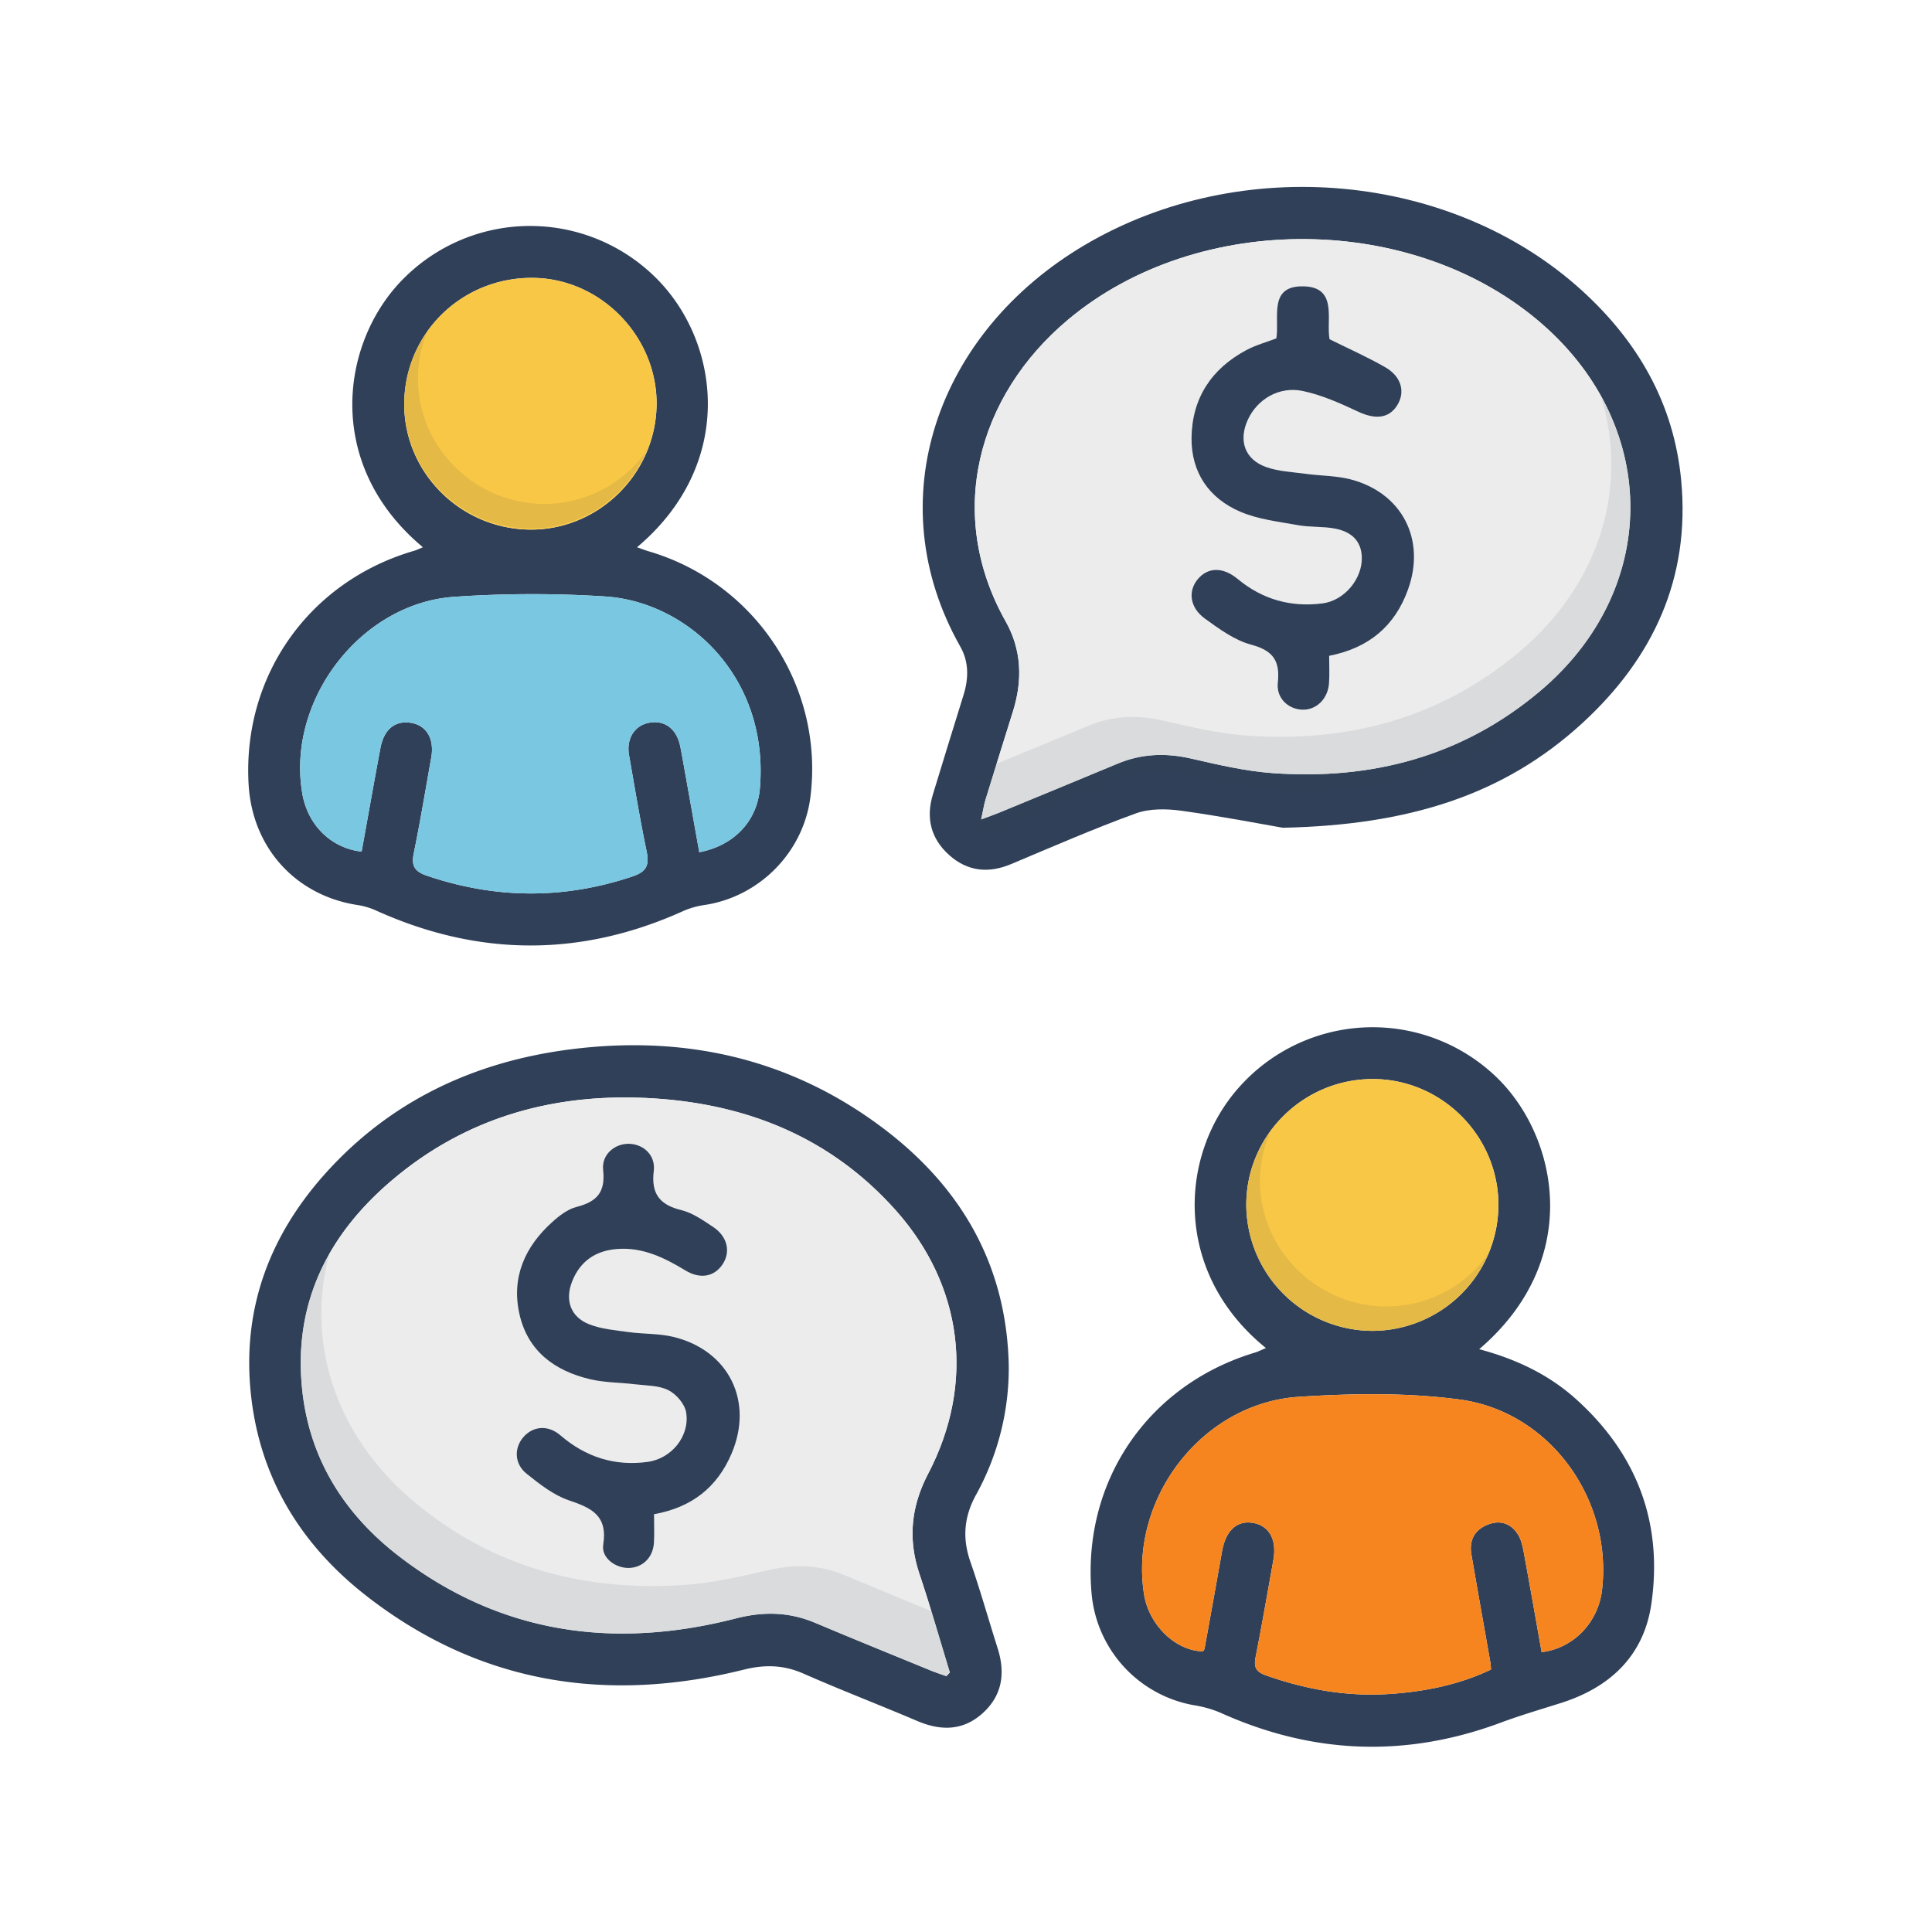
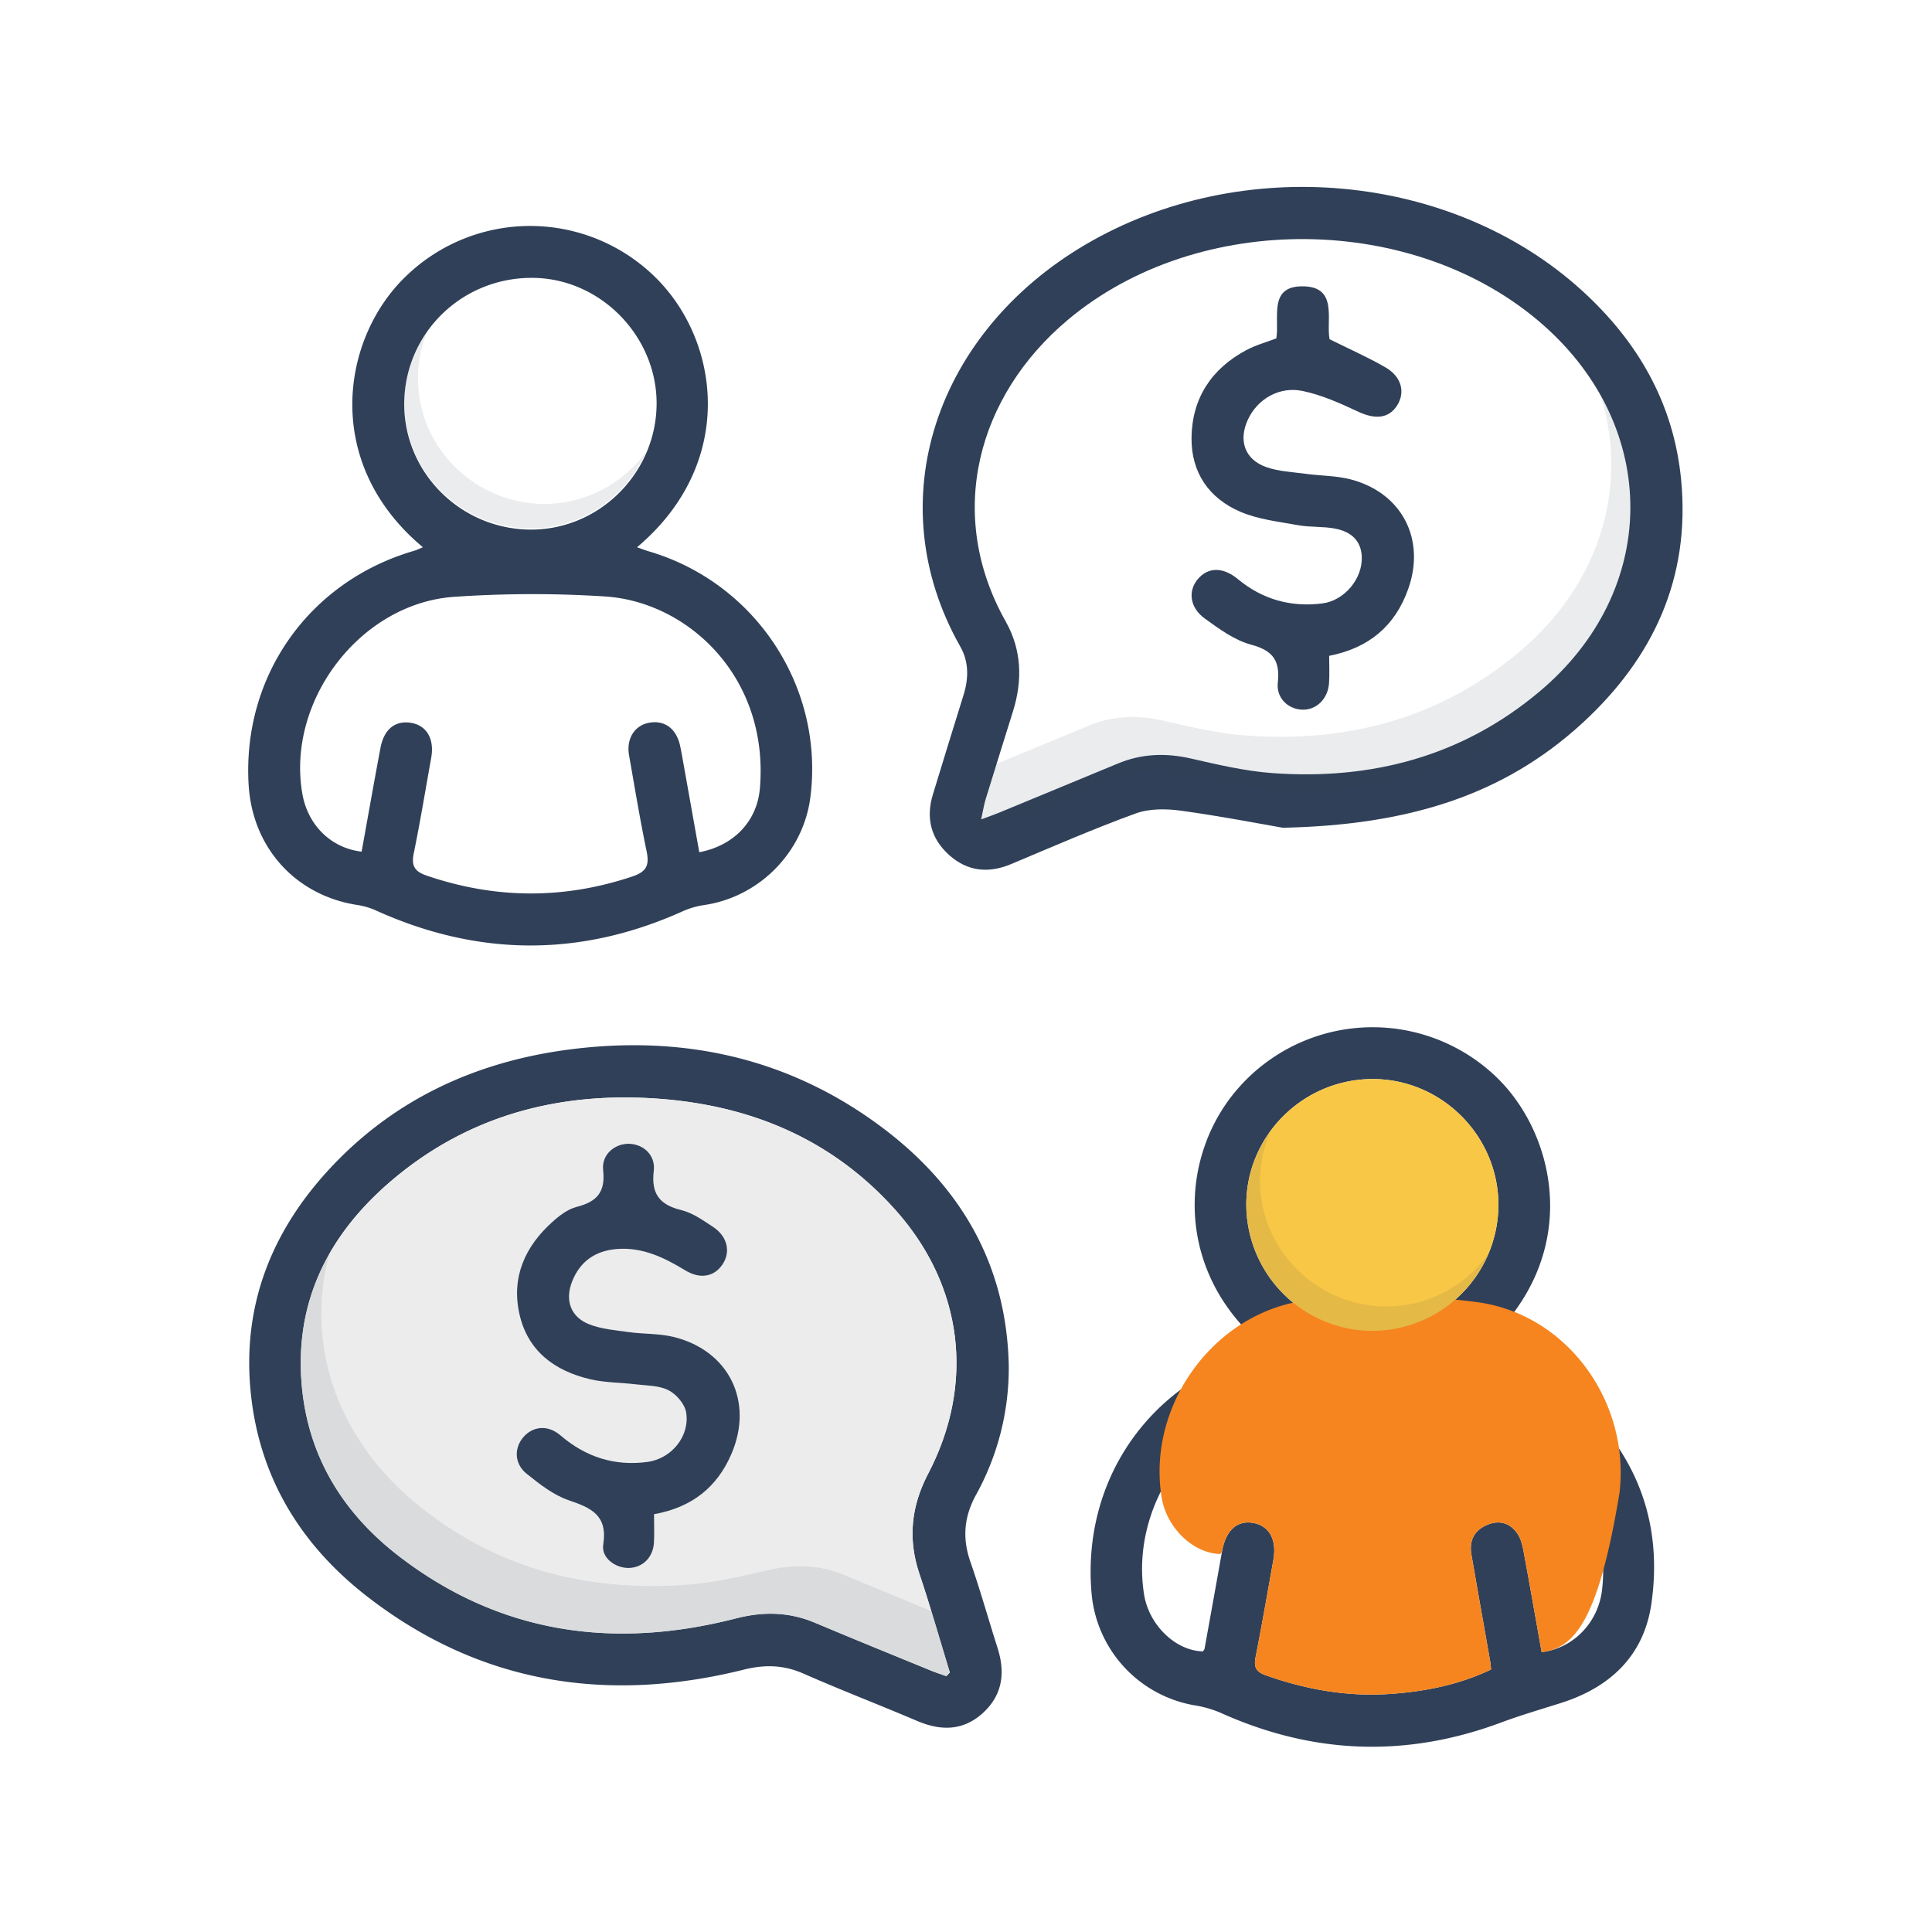
<svg xmlns="http://www.w3.org/2000/svg" width="1080" height="1080" viewBox="0 0 1080 1080">
  <rect x="0" y="0" width="1080" height="1080" fill="#808080" stroke="none" />
  <defs>
    <clipPath id="clip-Inperson-sales-agent">
      <rect width="1080" height="1080" />
    </clipPath>
  </defs>
  <g id="Inperson-sales-agent" clip-path="url(#clip-Inperson-sales-agent)">
    <rect width="1080" height="1080" fill="#fff" />
    <g id="Group_2763" data-name="Group 2763" transform="translate(-1754.604 -1161.255)">
      <path id="Path_5849" data-name="Path 5849" d="M2015.609,1469.275c-52.094-42.191-48.891-108.393-14.535-146.3a99.814,99.814,0,0,1,141-7.373c35.742,31.811,52.844,102.941-7.242,154.313,20.086,5.375,38.27,13.8,53.586,27.422,34.4,30.668,49.176,69.229,42.691,114.721-4.152,29.17-23.051,46.969-50.785,55.7-11.184,3.533-22.441,6.832-33.4,10.908-53.125,19.777-105.352,17.717-156.937-5.625a63.121,63.121,0,0,0-14.687-4.117,69.657,69.657,0,0,1-57.117-62.125c-5.629-62.512,31.07-116.793,91.2-134.961C2011.379,1471.236,2013.277,1470.248,2015.609,1469.275Zm154.133,169.992c17.82-2.135,31.613-16.613,33.75-34.682,5.961-50.711-29.109-99.854-79.762-106.564-29.441-3.9-59.852-3.379-89.605-1.5-54.191,3.453-95.1,56.965-86.637,110.453,2.7,17.133,17.641,31.572,32.934,31.863.289-.5.8-.986.891-1.529q4.928-27.193,9.781-54.443c2.055-11.449,8.191-17.232,16.949-15.891,9.332,1.416,13.8,9.313,11.719,20.863-3.262,18.143-6.4,36.332-9.957,54.416-1.066,5.492.406,8.074,5.73,9.961,22.527,7.975,45.621,12.068,69.477,10.42,19.563-1.342,38.664-5.145,56.434-13.666-.137-1.7-.137-2.6-.289-3.492-3.551-20.242-7.18-40.461-10.672-60.727-1.457-8.383,2.055-14.266,9.934-17.061,6.934-2.424,12.75.176,16.324,6.23,1.922,3.26,2.6,7.375,3.3,11.2C2163.379,1603.168,2166.547,1621.26,2169.742,1639.268Zm-94.375-179.6a70.615,70.615,0,0,0,70.211-70.609c-.113-38.676-32.039-70.371-70.68-70.158-38.852.232-70.465,32-70.254,70.605A70.73,70.73,0,0,0,2075.367,1459.672Z" transform="translate(446.65 445.545)" fill="#304058" />
      <path id="Path_5850" data-name="Path 5850" d="M1991.02,1446.475c-56.418-47.045-45.645-116.816-9.508-151.479a99.753,99.753,0,0,1,139.832.953c36,35.787,44.738,103.908-10.633,150.525,2.563.895,4.637,1.709,6.754,2.33,59.641,17.623,97.965,76.02,90.148,137.4-3.937,30.84-28.547,55.723-59.312,60.264a45.41,45.41,0,0,0-12.012,3.473c-57.113,25.717-114.133,25.4-171.172-.271a40.082,40.082,0,0,0-10.25-3.145c-34.766-5.162-59.156-31.885-61.273-67.266-3.605-60.785,33.715-113.633,92.348-130.77C1987.609,1448.006,1989.176,1447.215,1991.02,1446.475Zm154.488,170.479c19-3.594,32.316-17.023,33.883-35.768,5.223-61.873-39.973-104.182-86.512-107.209a635.864,635.864,0,0,0-84.289.193c-52.6,3.59-93.941,58.145-84.984,110,3,17.564,16,30.473,33.145,32.451,3.5-19.273,6.887-38.582,10.516-57.875,2.016-10.693,8.352-15.643,17.309-14.088,8.621,1.512,12.945,9.1,11.086,19.465-3.2,17.855-6.133,35.75-9.781,53.506-1.441,7.064.621,10.133,7.316,12.422,38.27,13.023,76.332,13.334,114.777.5,8.313-2.752,9.7-6.5,8.051-14.359-3.7-17.756-6.633-35.65-9.781-53.506-1.586-9.105,3-16.459,10.934-18.051,8.711-1.764,15.422,3.027,17.582,12.654.66,2.951,1.141,5.939,1.688,8.91Q2140.98,1591.586,2145.508,1616.953Zm-95.719-180.379c38.465.955,70.953-30.275,71.848-69.031.852-38.037-30.449-70.879-68.32-71.652-39.512-.818-71.863,29.889-72.738,69.033C1979.73,1403.426,2010.8,1435.627,2049.789,1436.574Z" transform="translate(-0.003 20.705)" fill="#304058" />
      <path id="Path_5851" data-name="Path 5851" d="M2114.074,1623.975c-11.664-2.018-34.156-6.4-56.824-9.527-8.309-1.143-17.719-1.262-25.406,1.535-23.539,8.557-46.559,18.611-69.672,28.314-12.7,5.336-24.418,4.074-34.625-5.088-10.168-9.121-13.1-20.664-9.066-33.846,5.691-18.5,11.277-36.992,17.082-55.447,2.949-9.395,3.109-18.631-1.785-27.248-46.035-81.262-13.566-175.543,69.891-224.625,87.113-51.24,204.73-40.641,277.566,25.563,31.309,28.467,51.43,63.188,55.523,105.961,5.246,54.811-15.621,99.564-55.234,135.916C2237.543,1605.852,2184.234,1622.5,2114.074,1623.975Zm-168.613-4.658c4.809-1.8,7.547-2.752,10.207-3.842q33.07-13.652,66.141-27.363c13.34-5.572,26.766-6.055,40.852-2.852,14.984,3.416,30.141,7.021,45.4,8.148,55.566,4.076,106.379-9.295,149.594-45.623,66.961-56.285,67.621-147.018,1.98-204.871-71.457-62.963-192.8-64.066-265.691-2.877-50.691,42.545-68.531,108.766-34.762,168.619,8.949,15.854,9.473,32.859,4.117,50.092-5.121,16.457-10.3,32.875-15.352,49.35C1947.035,1611.055,1946.586,1614.158,1945.461,1619.316Z" transform="translate(357.615 0)" fill="#304058" />
      <path id="Path_5852" data-name="Path 5852" d="M2317.969,1469.428a146.354,146.354,0,0,1-18.242,72.277c-6.773,12.283-7.8,24.217-3.242,37.414,5.555,15.973,10.137,32.275,15.258,48.406,4.426,13.912,2.656,26.49-8.52,36.484-10.949,9.779-23.293,9.779-36.395,4.211-21.109-9.006-42.559-17.215-63.578-26.473-11.121-4.891-21.6-5.162-33.379-2.23-76.605,19.039-147.871,7.918-210.922-41.182-36.742-28.627-59.879-66.184-64.687-113.439-4.895-47.764,10.848-88.85,42.7-123.863,36.371-39.959,82.734-61.4,135.641-68.217,63.4-8.172,122.4,4.656,174.145,43.3C2291.051,1369.186,2316.75,1412.973,2317.969,1469.428Zm-34.855,173.736,1.922-2.057c-5.629-18.4-10.887-36.912-17-55.139-6.562-19.543-4.641-37.766,4.871-55.971,26.3-50.381,19.559-105.055-18.246-147.4-35.8-40.1-82-58.963-134.633-62.379-54.883-3.57-105.187,10.035-147.531,46.309-35.578,30.471-54.656,68.877-49.473,116.873,4.23,38.951,23.945,69.615,54.344,92.926,56.547,43.375,120.191,52.014,188.113,34.545,15.316-3.937,29.7-3.666,44.234,2.463,21.426,9.049,42.965,17.779,64.492,26.607C2277.113,1641.146,2280.141,1642.1,2283.113,1643.164Z" transform="translate(0.536 455.079)" fill="#304058" />
-       <path id="Path_5853" data-name="Path 5853" d="M2142.465,1444.7c-3.2-18.01-6.367-36.1-9.7-54.146-.7-3.824-1.379-7.939-3.3-11.2-3.574-6.055-9.395-8.654-16.328-6.23-7.875,2.795-11.387,8.676-9.93,17.061,3.492,20.266,7.121,40.484,10.672,60.727.152.893.152,1.787.289,3.492-17.777,8.521-36.871,12.324-56.434,13.666-23.855,1.648-46.949-2.447-69.484-10.42-5.316-1.887-6.789-4.469-5.723-9.961,3.551-18.084,6.7-36.273,9.957-54.416,2.074-11.551-2.391-19.447-11.723-20.863-8.754-1.342-14.891,4.441-16.945,15.891q-4.863,27.255-9.781,54.443a5.259,5.259,0,0,1-.914,1.529c-15.27-.291-30.219-14.73-32.91-31.867-8.469-53.486,32.445-107,86.633-110.449,29.75-1.881,60.168-2.406,89.605,1.5,50.656,6.711,85.723,55.854,79.766,106.564C2174.078,1428.084,2160.281,1442.563,2142.465,1444.7Z" transform="translate(473.93 640.117)" fill="#f6851f" />
+       <path id="Path_5853" data-name="Path 5853" d="M2142.465,1444.7c-3.2-18.01-6.367-36.1-9.7-54.146-.7-3.824-1.379-7.939-3.3-11.2-3.574-6.055-9.395-8.654-16.328-6.23-7.875,2.795-11.387,8.676-9.93,17.061,3.492,20.266,7.121,40.484,10.672,60.727.152.893.152,1.787.289,3.492-17.777,8.521-36.871,12.324-56.434,13.666-23.855,1.648-46.949-2.447-69.484-10.42-5.316-1.887-6.789-4.469-5.723-9.961,3.551-18.084,6.7-36.273,9.957-54.416,2.074-11.551-2.391-19.447-11.723-20.863-8.754-1.342-14.891,4.441-16.945,15.891a5.259,5.259,0,0,1-.914,1.529c-15.27-.291-30.219-14.73-32.91-31.867-8.469-53.486,32.445-107,86.633-110.449,29.75-1.881,60.168-2.406,89.605,1.5,50.656,6.711,85.723,55.854,79.766,106.564C2174.078,1428.084,2160.281,1442.563,2142.465,1444.7Z" transform="translate(473.93 640.117)" fill="#f6851f" />
      <path id="Path_5854" data-name="Path 5854" d="M1992.828,1432.205a70.735,70.735,0,0,1-70.727-70.16c-.207-38.6,31.406-70.371,70.258-70.605,38.641-.213,70.566,31.48,70.68,70.16A70.608,70.608,0,0,1,1992.828,1432.205Z" transform="translate(529.193 473.012)" fill="#f8c745" />
-       <path id="Path_5855" data-name="Path 5855" d="M2117.98,1421.752q-4.523-25.386-9.066-50.75c-.543-2.969-1.027-5.959-1.691-8.908-2.148-9.629-8.867-14.42-17.578-12.656-7.941,1.592-12.52,8.949-10.93,18.053,3.148,17.854,6.078,35.75,9.785,53.506,1.652,7.859.25,11.605-8.051,14.359-38.453,12.832-76.508,12.521-114.785-.5-6.691-2.289-8.75-5.357-7.309-12.418,3.641-17.758,6.574-35.654,9.777-53.508,1.863-10.365-2.469-17.953-11.082-19.465-8.969-1.557-15.293,3.393-17.309,14.088-3.629,19.291-7.031,38.6-10.523,57.873-17.133-1.979-30.141-14.887-33.148-32.447-8.945-51.861,32.391-106.414,84.984-110.006a635.869,635.869,0,0,1,84.289-.193c46.543,3.027,91.742,45.336,86.52,107.209C2150.293,1404.73,2136.98,1418.16,2117.98,1421.752Z" transform="translate(27.527 215.906)" fill="#79c7e0" />
-       <path id="Path_5856" data-name="Path 5856" d="M1967.074,1409.061c-38.992-.947-70.066-33.146-69.211-71.65.875-39.145,33.227-69.85,72.746-69.031,37.863.771,69.164,33.613,68.309,71.65C2038.027,1378.789,2005.539,1410.016,1967.074,1409.061Z" transform="translate(82.714 48.218)" fill="#f8c745" />
      <path id="Path_5857" data-name="Path 5857" d="M1974.738,1367.631c-38.969-.949-70.059-33.129-69.187-71.65a69.809,69.809,0,0,1,5.742-26.146,70.042,70.042,0,0,0-13.43,39.766c-.855,38.527,30.219,70.7,69.211,71.676,29.285.717,55.02-17.273,66.063-42.99A70.087,70.087,0,0,1,1974.738,1367.631Z" transform="translate(82.714 75.311)" fill="#304058" opacity="0.1" />
      <path id="Path_5858" data-name="Path 5858" d="M1998.992,1390.746c-38.969-.951-70.062-33.148-69.191-71.654a69.727,69.727,0,0,1,5.75-26.143,69.815,69.815,0,0,0-13.434,39.768c-.855,38.506,30.219,70.7,69.191,71.652,29.3.721,55.039-17.252,66.078-42.988A70.117,70.117,0,0,1,1998.992,1390.746Z" transform="translate(529.196 500.826)" fill="#304058" opacity="0.1" />
-       <path id="Path_5859" data-name="Path 5859" d="M1917.855,1591.654c1.125-5.162,1.57-8.262,2.48-11.217,5.047-16.475,10.23-32.895,15.355-49.352,5.355-17.234,4.832-34.238-4.117-50.09-33.77-59.857-15.934-126.074,34.762-168.619,72.891-61.191,194.234-60.084,265.7,2.875,65.633,57.854,64.977,148.588-1.98,204.867-43.223,36.332-94.031,49.7-149.594,45.629-15.258-1.127-30.418-4.736-45.4-8.154-14.086-3.2-27.52-2.715-40.852,2.855q-33.018,13.767-66.141,27.363C1925.406,1588.9,1922.668,1589.85,1917.855,1591.654Zm165.02-268.912c-5.664,2.172-11.559,3.764-16.824,6.58-19.465,10.4-30.332,26.879-30.605,48.963-.23,19.391,9.723,33.869,27.27,41.379,10.016,4.289,21.426,5.555,32.316,7.512,6.809,1.242,13.93.6,20.7,1.92,8.328,1.613,14.5,6.213,14.891,15.723.48,12.283-9.707,24.512-21.973,26.084-17.7,2.25-33.52-2.174-47.355-13.623-8.324-6.871-16.629-6.719-22.352.076-5.578,6.617-4.527,15.912,3.973,22.047,8,5.783,16.539,12.07,25.8,14.555,12.242,3.279,16.3,8.928,14.961,21.232-.934,8.617,5.688,14.752,13.5,15.117,7.906.389,14.559-5.957,15.141-14.865.332-5.066.055-10.168.055-15.232,22.242-4.346,36.8-16.693,44.137-37.186,10-27.91-3.395-53.918-32.039-61.428-8.078-2.115-16.734-1.98-25.1-3.125-7.43-1.01-15.2-1.3-22.164-3.764-12.051-4.25-15.641-14.887-10.246-26.551,5.277-11.373,17.41-18.766,30.648-15.992,10.707,2.25,21.051,6.908,31.047,11.59,9.316,4.363,16.926,3.859,21.6-3.322,4.836-7.434,2.7-16.225-6.422-21.484-9.836-5.686-20.324-10.307-31.23-15.719-2.031-10.928,5.012-29.773-15.523-29.578C2078.457,1293.807,2084.664,1311.35,2082.875,1322.742Z" transform="translate(385.222 27.662)" fill="#ececec" />
      <path id="Path_5860" data-name="Path 5860" d="M2265.3,1271.8c15.219,49.506,0,103.986-45.937,142.607-44.113,37.066-95.973,50.73-152.68,46.58-15.57-1.145-31.035-4.854-46.344-8.326-14.363-3.281-28.066-2.775-41.668,2.912q-26.443,11-52.945,21.889c-3,9.609-6.02,19.213-8.969,28.842-.934,3.029-1.379,6.191-2.523,11.449,4.91-1.842,7.688-2.795,10.4-3.922q33.773-13.91,67.52-27.924c13.605-5.666,27.3-6.174,41.668-2.912,15.293,3.494,30.785,7.182,46.348,8.326,56.707,4.15,108.566-9.494,152.68-46.578C2288.434,1398.021,2299.242,1328.061,2265.3,1271.8Z" transform="translate(384.343 111.427)" fill="#304058" opacity="0.1" />
      <path id="Path_5861" data-name="Path 5861" d="M2255.793,1615.465c-2.969-1.064-6-2.018-8.906-3.223-21.527-8.828-43.066-17.559-64.492-26.607-14.535-6.129-28.918-6.4-44.23-2.463-67.93,17.467-131.566,8.83-188.117-34.545-30.395-23.311-50.113-53.975-54.344-92.926-5.184-48,13.895-86.406,49.473-116.873,42.344-36.273,92.652-49.879,147.535-46.309,52.637,3.416,98.824,22.281,134.629,62.379,37.809,42.346,44.547,97.018,18.25,147.4-9.516,18.205-11.434,36.428-4.879,55.971,6.113,18.227,11.379,36.74,17.008,55.139Zm-163.434-90.535c21.2-3.785,35.266-15.1,43.266-33.672,12.629-29.365-1.379-57.9-32.414-65.463-8.113-1.963-16.809-1.533-25.156-2.7-7.41-1.027-15.156-1.668-21.984-4.367-10.422-4.133-13.605-13.508-9.453-24.008,4.461-11.236,13.043-17.076,24.961-18.047,14.324-1.145,26.449,4.773,38.246,11.936,8.285,5.045,16.113,3.629,20.793-3.262,4.77-7.045,2.852-15.721-5.34-21.1-5.531-3.629-11.293-7.764-17.523-9.279-12.211-2.986-17.082-9.1-15.527-21.967,1.047-8.676-5.555-14.75-13.41-15.139-8.133-.389-15.9,5.8-14.906,14.672,1.379,12.418-3.555,17.721-14.824,20.592-4.992,1.26-9.746,4.949-13.707,8.541-15.191,13.7-22.824,30.777-18.3,51.2,4.621,20.883,19.754,31.963,39.648,36.621,8.168,1.922,16.789,1.785,25.176,2.814,6.27.758,13.137.582,18.512,3.3,4.387,2.211,9.1,7.684,9.879,12.363,2.2,13.271-8.129,25.887-21.559,27.711-18.4,2.486-34.566-2.7-48.719-14.865-7.023-6.055-15.543-5.162-20.918,1.281-5.027,6.057-4.8,14.752,2.035,20.2,7.242,5.8,15,11.936,23.582,14.85,12.691,4.287,21.816,8.459,19.234,24.8-1.184,7.51,7.082,13.277,14.516,13.023,7.586-.254,13.313-5.881,13.836-14.033C2092.609,1535.836,2092.359,1530.713,2092.359,1524.93Z" transform="translate(27.855 482.779)" fill="#ececec" />
      <path id="Path_5862" data-name="Path 5862" d="M1967.953,1297.7c1.793-11.393-4.418-28.936,14.211-29.092,20.535-.2,13.492,18.648,15.523,29.574,10.906,5.414,21.395,10.037,31.23,15.721,9.125,5.262,11.258,14.051,6.422,21.486-4.676,7.182-12.285,7.684-21.6,3.32-9.992-4.68-20.34-9.34-31.047-11.588-13.238-2.773-25.371,4.619-30.648,15.99-5.395,11.664-1.8,22.3,10.25,26.549,6.965,2.467,14.73,2.758,22.16,3.768,8.363,1.143,17.023,1.01,25.1,3.123,28.645,7.512,42.039,33.52,32.039,61.428-7.332,20.494-21.895,32.838-44.129,37.186,0,5.066.27,10.168-.062,15.232-.582,8.91-7.234,15.256-15.141,14.865-7.816-.365-14.437-6.5-13.5-15.115,1.336-12.3-2.719-17.953-14.961-21.234-9.258-2.482-17.8-8.77-25.8-14.553-8.5-6.135-9.551-15.43-3.973-22.049,5.723-6.793,14.027-6.947,22.352-.076,13.836,11.449,29.66,15.875,47.355,13.625,12.266-1.574,22.453-13.8,21.973-26.084-.391-9.512-6.562-14.111-14.891-15.723-6.77-1.318-13.891-.68-20.7-1.92-10.891-1.961-22.3-3.223-32.316-7.512-17.547-7.512-27.5-21.988-27.27-41.379.277-22.084,11.141-38.561,30.609-48.963C1956.395,1301.465,1962.293,1299.871,1967.953,1297.7Z" transform="translate(500.144 52.702)" fill="#304058" />
      <path id="Path_5863" data-name="Path 5863" d="M1977.82,1500.383c0,5.783.25,10.906-.055,16.01-.527,8.154-6.258,13.779-13.844,14.033-7.43.254-15.7-5.512-14.512-13.021,2.578-16.344-6.543-20.514-19.238-24.8-8.574-2.91-16.336-9.047-23.582-14.85-6.832-5.451-7.059-14.145-2.035-20.2,5.375-6.441,13.895-7.334,20.922-1.279,14.148,12.168,30.316,17.352,48.715,14.867,13.434-1.828,23.758-14.443,21.563-27.715-.781-4.676-5.492-10.148-9.883-12.361-5.375-2.721-12.242-2.543-18.512-3.3-8.387-1.025-17-.893-25.172-2.814-19.895-4.658-35.031-15.738-39.652-36.621-4.52-20.418,3.109-37.5,18.3-51.2,3.961-3.59,8.711-7.277,13.7-8.541,11.27-2.871,16.2-8.17,14.824-20.592-.988-8.865,6.777-15.059,14.906-14.672,7.855.391,14.461,6.465,13.41,15.139-1.555,12.867,3.316,18.98,15.527,21.969,6.23,1.514,12,5.65,17.523,9.277,8.191,5.375,10.113,14.051,5.34,21.1-4.68,6.891-12.5,8.307-20.789,3.262-11.8-7.162-23.926-13.078-38.25-11.934-11.918.969-20.492,6.811-24.961,18.047-4.152,10.5-.969,19.873,9.457,24.01,6.828,2.7,14.57,3.336,21.984,4.363,8.348,1.166,17.043.738,25.152,2.7,31.035,7.566,45.051,36.1,32.414,65.461C2013.086,1485.281,1999.012,1496.6,1977.82,1500.383Z" transform="translate(142.398 507.325)" fill="#304058" />
      <path id="Path_5864" data-name="Path 5864" d="M1914.066,1296.256c-15.219,49.51,0,103.99,45.938,142.611,44.109,37.072,95.953,50.732,152.68,46.58,15.563-1.146,31.035-4.855,46.324-8.328,14.383-3.279,28.082-2.777,41.691,2.908q26.432,11.01,52.926,21.9,4.506,14.405,8.984,28.836c.91,3.033,1.379,6.193,2.52,11.453-4.91-1.844-7.684-2.791-10.4-3.92q-33.8-13.916-67.52-27.932c-13.605-5.666-27.309-6.168-41.687-2.908-15.3,3.492-30.766,7.182-46.332,8.324-56.707,4.156-108.566-9.486-152.68-46.576C1890.93,1422.486,1880.121,1352.521,1914.066,1296.256Z" transform="translate(25.853 561.701)" fill="#304058" opacity="0.1" />
    </g>
  </g>
</svg>